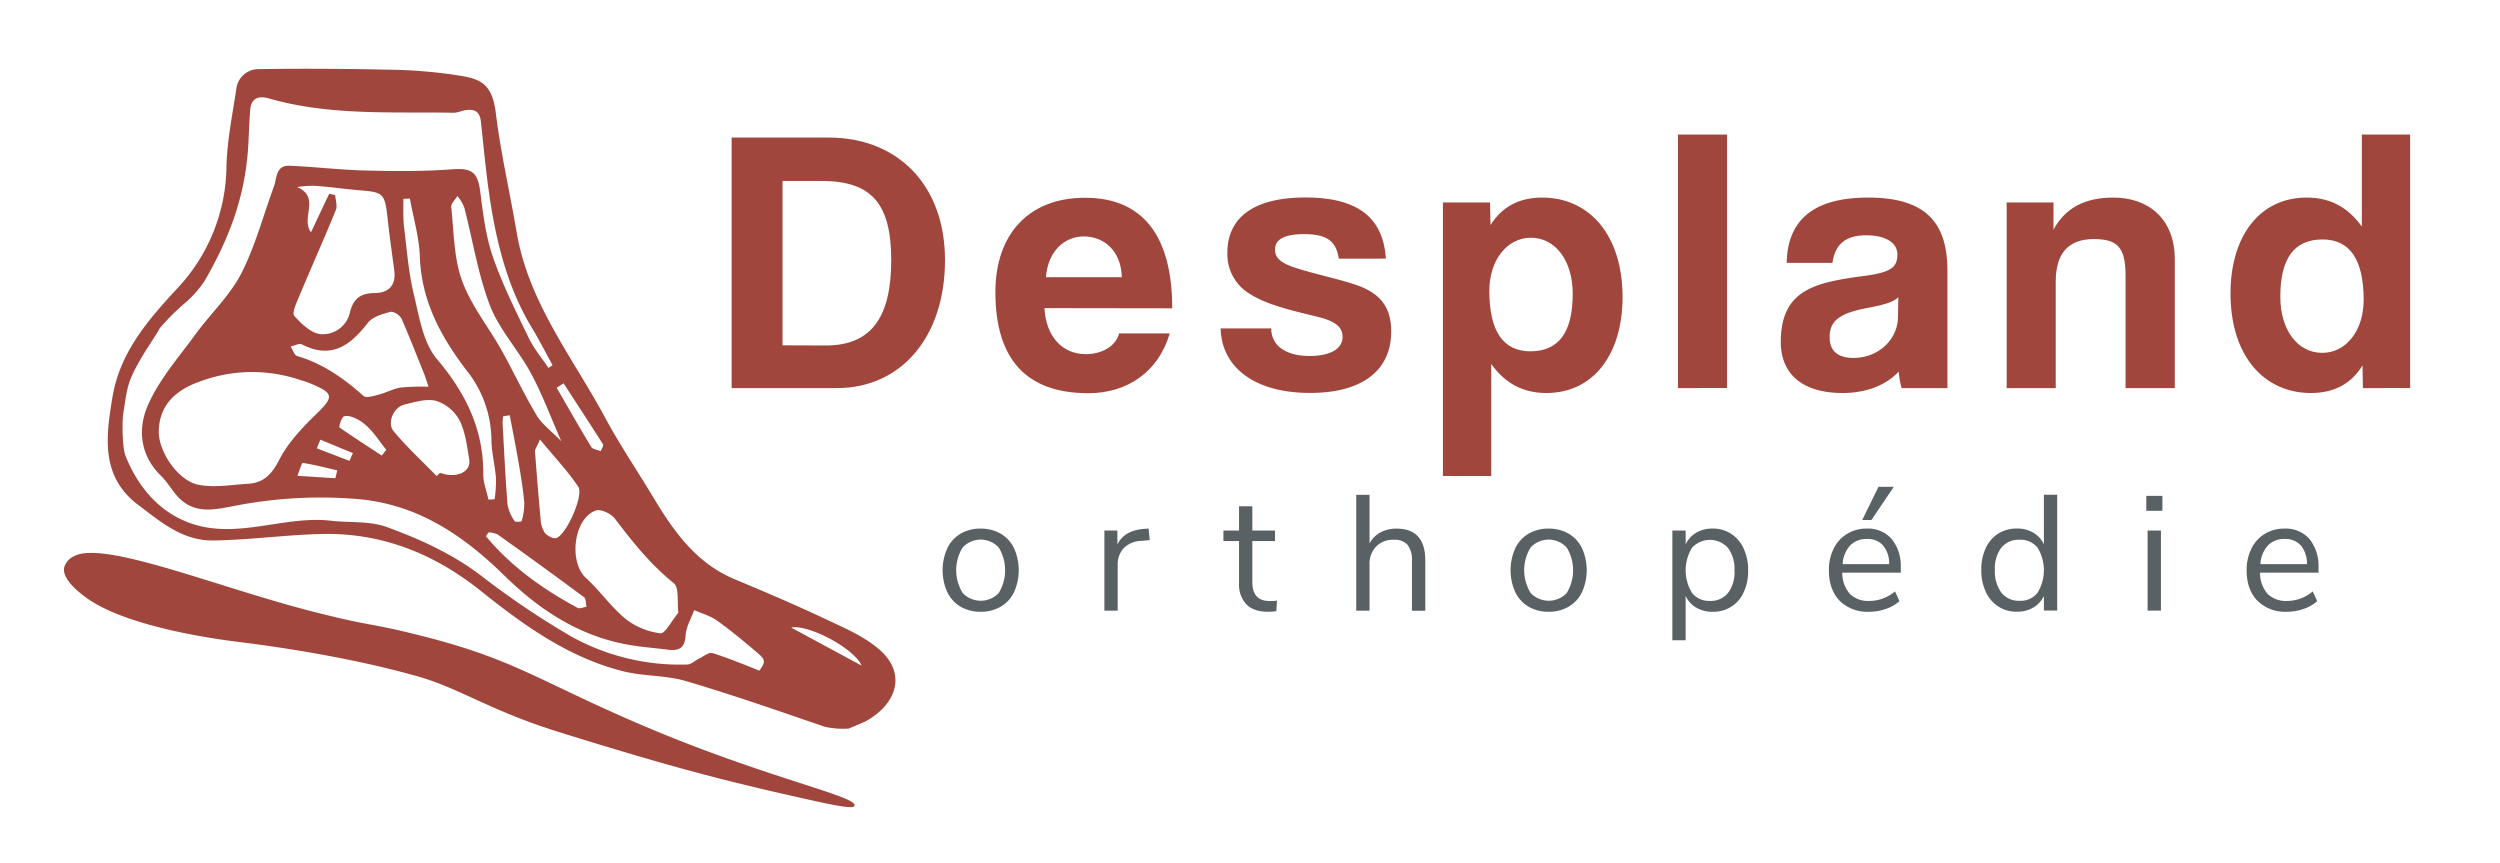
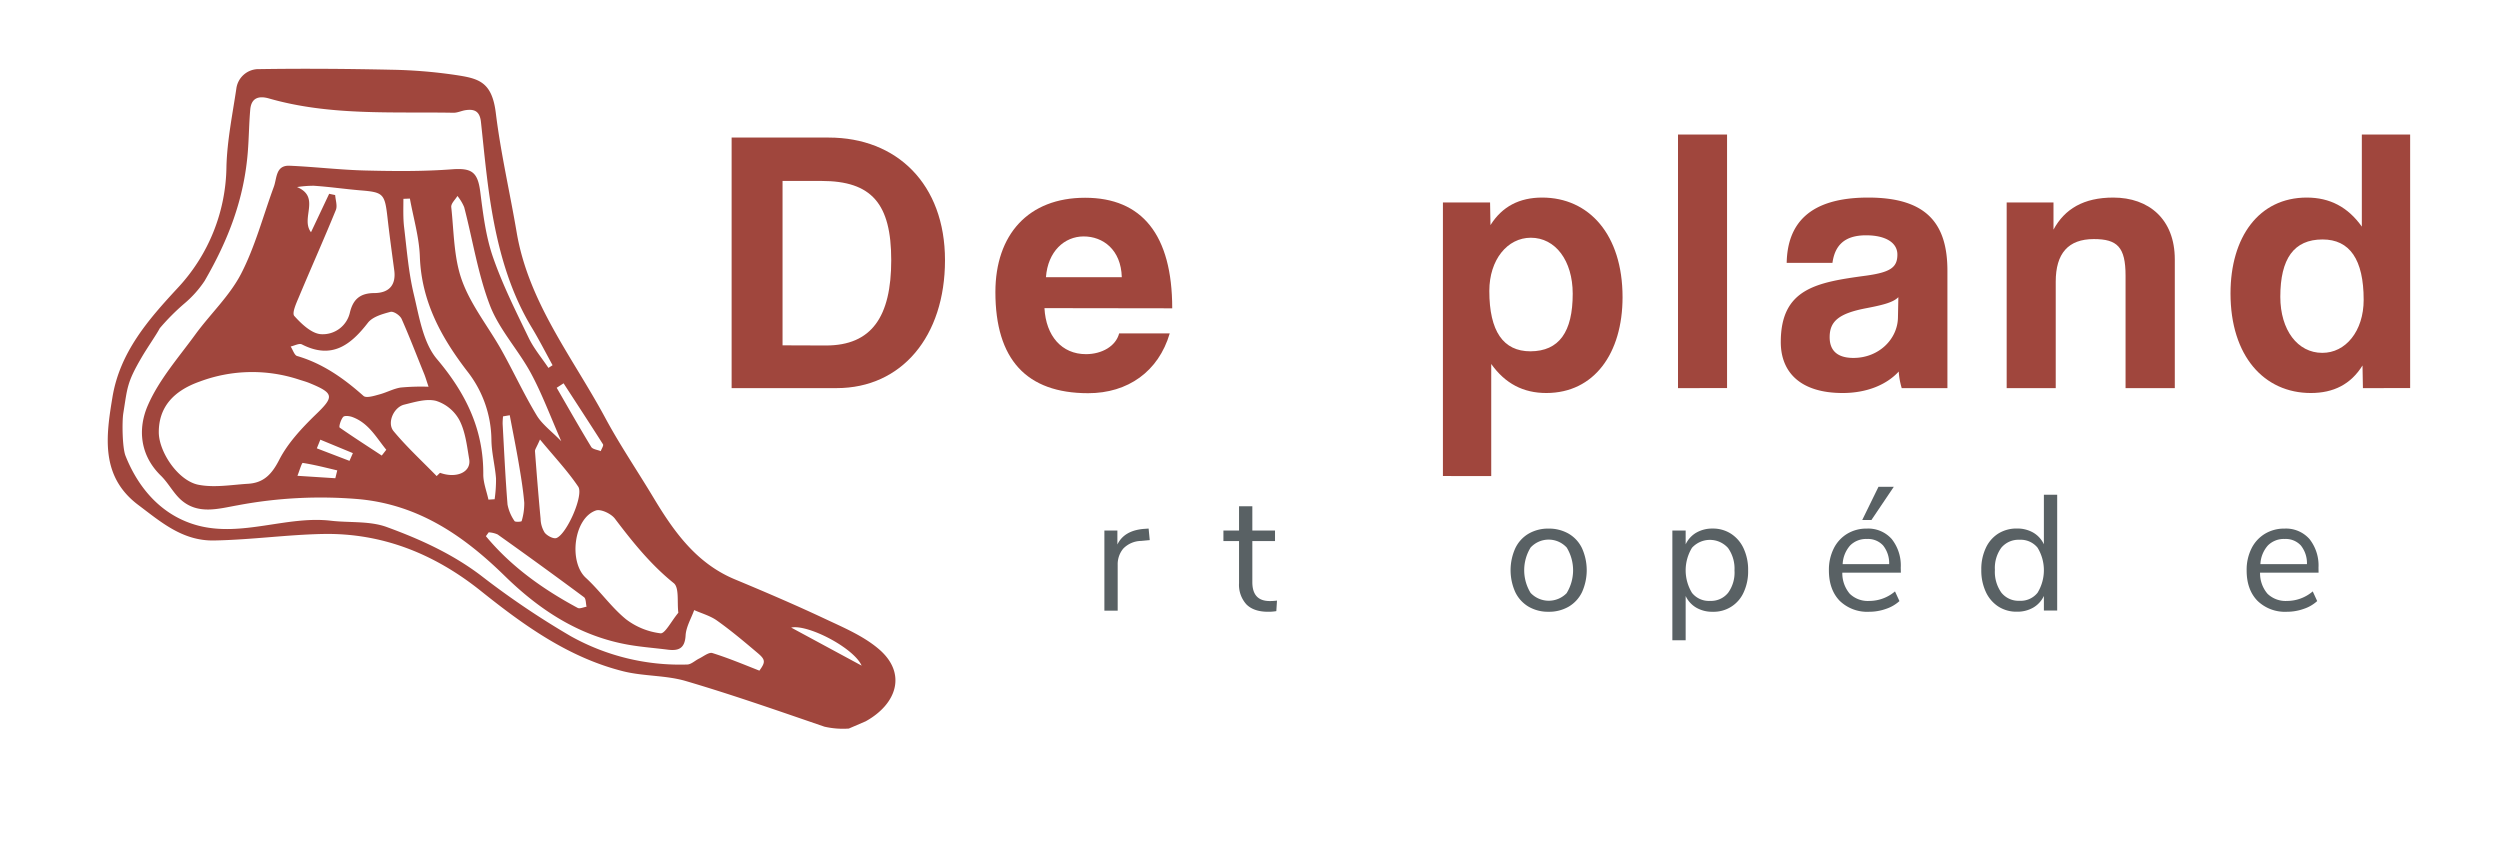
<svg xmlns="http://www.w3.org/2000/svg" viewBox="0 0 669.13 231.11">
  <path d="M195.82,103.88V36.82h26c18.18,0,31.11,12.42,31.11,32.82s-11.61,34.24-29,34.24Zm25.25-11.41c12.22,0,17.47-7.68,17.47-22.83s-5.25-21.21-18.68-21.21H209.45v44Z" style="fill:#a0463d" />
  <path d="M279.55,82.47c.4,7.47,4.64,12.32,11.11,12.32,4.24,0,8-2.12,8.88-5.55h13.54c-3,10.2-11.21,16-21.82,16-16.56,0-24.84-9.09-24.84-27.06,0-15.35,8.78-25.25,24-25.25s23.33,9.9,23.33,29.59Zm20.7-8.28c-.2-7.38-5.05-10.91-10.2-10.91s-9.59,4-10.1,10.91Z" style="fill:#a0463d" />
-   <path d="M358.33,69.24c-.71-4.85-3.34-6.57-9.3-6.57-4.94,0-7.77,1.22-7.77,4.14S344,71,349.34,72.47c5.65,1.62,11,2.73,14.84,4.24,5.26,2.12,8.18,5.56,8.18,12,0,10.3-7.57,16.46-21.71,16.46-15.25,0-23.73-7.17-23.94-17.27h13.54c0,4.65,3.94,7.38,10.3,7.38,4.64,0,8.79-1.42,8.79-5.15,0-3.54-3.74-4.65-8-5.66-8.39-2-13-3.43-16.57-5.66a12.34,12.34,0,0,1-6.26-11.21c0-8.38,5.76-14.74,20.91-14.74,14.34,0,20.8,5.65,21.51,16.36Z" style="fill:#a0463d" />
  <path d="M386.2,127.41V54.19h12.62l.11,6.06c3.13-5,7.77-7.37,13.83-7.37,12.53,0,21.52,9.9,21.52,26.66,0,15-7.58,25.65-20.41,25.65-6.16,0-11-2.52-14.74-7.77v30Zm34.74-48.78c0-8.89-4.64-15-11.21-15-6.26,0-11.11,5.86-11.11,14.24,0,10.81,3.74,16.16,11,16.16C417.31,94,420.94,88.83,420.94,78.63Z" style="fill:#a0463d" />
  <path d="M449.12,103.88V36h13.13v67.87Z" style="fill:#a0463d" />
  <path d="M509,103.88a19.51,19.51,0,0,1-.8-4.44c-3.13,3.43-8.39,5.75-15,5.75-11.31,0-16.57-5.55-16.57-13.63,0-14.34,9.6-16,22.83-17.78,6.56-.91,8.38-2.22,8.38-5.65,0-3.23-3.23-5.15-8.38-5.15-6,0-8.38,2.93-9,7.37H478.21c.2-10.3,5.86-17.47,21.82-17.47,15.75,0,21.2,7.07,21.2,19.59v31.41Zm-.9-24.34c-1.32,1.31-3.64,2-8.49,2.93-7.47,1.41-9.9,3.53-9.9,7.78,0,3.73,2.23,5.55,6.37,5.55,6.76,0,11.81-5,11.91-10.81Z" style="fill:#a0463d" />
  <path d="M568.91,103.88V73.78c0-7.67-2.22-9.79-8.49-9.79-6.86,0-10.2,3.84-10.2,11.41v28.48H537.09V54.19h12.53v7.27c3-5.55,8.08-8.58,16-8.58,9.5,0,16.47,5.75,16.47,16.56v34.44Z" style="fill:#a0463d" />
  <path d="M632.44,103.88l-.11-6.06c-3.13,5.05-7.77,7.37-13.83,7.37C606,105.19,597,95.3,597,78.53c0-15.05,7.58-25.65,20.41-25.65,6.16,0,11,2.52,14.74,7.77V36h12.93v67.87Zm.2-23.63c0-10.81-3.74-16.16-11-16.16-7.68,0-11.31,5.15-11.31,15.35,0,8.89,4.64,15,11.21,15C627.79,94.49,632.64,88.63,632.64,80.25Z" style="fill:#a0463d" />
-   <path d="M257.11,162.38a9.08,9.08,0,0,1-3.56-3.89,14.33,14.33,0,0,1,0-11.75,9,9,0,0,1,3.56-3.9,10.4,10.4,0,0,1,5.35-1.36,10.56,10.56,0,0,1,5.37,1.36,9,9,0,0,1,3.58,3.9,14.33,14.33,0,0,1,0,11.75,9.06,9.06,0,0,1-3.58,3.89,10.46,10.46,0,0,1-5.37,1.36A10.31,10.31,0,0,1,257.11,162.38Zm10.21-3.67a11.7,11.7,0,0,0,0-12.15,6.56,6.56,0,0,0-9.68,0,11.59,11.59,0,0,0,0,12.12,6.66,6.66,0,0,0,9.72,0Z" style="fill:#596164" />
  <path d="M307.73,144.56l-2.33.22a6.78,6.78,0,0,0-4.77,2.07,6.55,6.55,0,0,0-1.48,4.35v12.24h-3.56V142h3.48v3.74c1.2-2.49,3.56-3.89,7.08-4.18l1.28-.09Z" style="fill:#596164" />
  <path d="M341.79,160.75l-.18,2.82a12.52,12.52,0,0,1-2.2.17q-3.87,0-5.83-2a7.79,7.79,0,0,1-1.95-5.63V144.82h-4.18V142h4.18V135.5h3.56V142h6.07v2.81h-6.07v11c0,3.38,1.55,5.06,4.66,5.06A14.05,14.05,0,0,0,341.79,160.75Z" style="fill:#596164" />
-   <path d="M381.48,150v13.47h-3.57V150.19a6.68,6.68,0,0,0-1.16-4.35,4.65,4.65,0,0,0-3.72-1.37,6.25,6.25,0,0,0-4.71,1.81,6.7,6.7,0,0,0-1.76,4.88v12.28H363v-31h3.56v13a7.24,7.24,0,0,1,2.93-2.95,8.89,8.89,0,0,1,4.29-1Q381.48,141.48,381.48,150Z" style="fill:#596164" />
  <path d="M409.13,162.38a9.08,9.08,0,0,1-3.56-3.89,14.33,14.33,0,0,1,0-11.75,9,9,0,0,1,3.56-3.9,10.4,10.4,0,0,1,5.35-1.36,10.56,10.56,0,0,1,5.37,1.36,9,9,0,0,1,3.58,3.9,14.33,14.33,0,0,1,0,11.75,9.06,9.06,0,0,1-3.58,3.89,10.46,10.46,0,0,1-5.37,1.36A10.31,10.31,0,0,1,409.13,162.38Zm10.21-3.67a11.7,11.7,0,0,0,0-12.15,6.56,6.56,0,0,0-9.68,0,11.62,11.62,0,0,0,0,12.12,6.67,6.67,0,0,0,9.73,0Z" style="fill:#596164" />
  <path d="M463.36,142.89a9.25,9.25,0,0,1,3.34,3.94,13.52,13.52,0,0,1,1.19,5.87,13.28,13.28,0,0,1-1.19,5.83,8.77,8.77,0,0,1-8.31,5.21,8.43,8.43,0,0,1-4.38-1.1,7.05,7.05,0,0,1-2.84-3.12v11.84h-3.56V142h3.56v3.69a7.1,7.1,0,0,1,2.84-3.12,8.53,8.53,0,0,1,4.38-1.1A8.87,8.87,0,0,1,463.36,142.89Zm-.84,15.79a9.2,9.2,0,0,0,1.72-6,9.51,9.51,0,0,0-1.72-6,6.5,6.5,0,0,0-9.65-.07,11.58,11.58,0,0,0,0,12.08,5.77,5.77,0,0,0,4.82,2.14A5.86,5.86,0,0,0,462.52,158.68Z" style="fill:#596164" />
  <path d="M508.77,153.27H493.1a8.47,8.47,0,0,0,2,5.66,6.94,6.94,0,0,0,5.23,1.91,10.61,10.61,0,0,0,6.87-2.55l1.19,2.59a10.07,10.07,0,0,1-3.61,2.09,13.33,13.33,0,0,1-4.49.77,10.56,10.56,0,0,1-7.9-2.94q-2.88-3-2.88-8.14a12.77,12.77,0,0,1,1.28-5.83,9.5,9.5,0,0,1,3.58-3.94,9.88,9.88,0,0,1,5.26-1.41,8.39,8.39,0,0,1,6.69,2.79,11.39,11.39,0,0,1,2.42,7.68ZM495.19,146a8.08,8.08,0,0,0-2,5h12.45a7.6,7.6,0,0,0-1.62-5,5.48,5.48,0,0,0-4.32-1.74A6,6,0,0,0,495.19,146Zm5.7-6.82h-2.46l4.35-8.89h4.1Z" style="fill:#596164" />
  <path d="M550.61,132.42v31h-3.56v-3.92a7.05,7.05,0,0,1-2.84,3.12,8.43,8.43,0,0,1-4.38,1.1,8.86,8.86,0,0,1-5-1.4,9.25,9.25,0,0,1-3.34-3.94,13.6,13.6,0,0,1-1.19-5.88,13.27,13.27,0,0,1,1.19-5.8,9,9,0,0,1,3.34-3.88,9.17,9.17,0,0,1,5-1.36,8.53,8.53,0,0,1,4.38,1.1,7.1,7.1,0,0,1,2.84,3.12V132.42Zm-5.26,26.24a11.58,11.58,0,0,0,0-12.08,5.83,5.83,0,0,0-4.81-2.11,6,6,0,0,0-4.87,2.11,9.16,9.16,0,0,0-1.73,5.94,9.59,9.59,0,0,0,1.73,6.1,5.88,5.88,0,0,0,4.87,2.18A5.77,5.77,0,0,0,545.35,158.66Z" style="fill:#596164" />
-   <path d="M574.46,132.72h4.31v4h-4.31Zm.35,30.72V142h3.57v21.43Z" style="fill:#596164" />
  <path d="M620.57,153.27H604.91a8.42,8.42,0,0,0,2,5.66,7,7,0,0,0,5.24,1.91,10.6,10.6,0,0,0,6.86-2.55l1.19,2.59a10,10,0,0,1-3.61,2.09,13.33,13.33,0,0,1-4.49.77,10.54,10.54,0,0,1-7.89-2.94q-2.9-3-2.89-8.14a12.77,12.77,0,0,1,1.28-5.83,9.5,9.5,0,0,1,3.58-3.94,9.91,9.91,0,0,1,5.26-1.41,8.38,8.38,0,0,1,6.69,2.79,11.39,11.39,0,0,1,2.42,7.68ZM607,146a8.08,8.08,0,0,0-2,5h12.46a7.6,7.6,0,0,0-1.63-5,5.47,5.47,0,0,0-4.31-1.74A6,6,0,0,0,607,146Z" style="fill:#596164" />
  <path d="M227.19,195a22.39,22.39,0,0,1-6.51-.5c-12.31-4.22-24.61-8.54-37.09-12.21-5.38-1.59-11.31-1.25-16.78-2.62-14.62-3.67-26.57-12.27-38.13-21.52-12.35-9.87-26.32-15.55-42.33-15.23-9.69.2-18.91,1.54-29,1.74-8.48.18-14.34-5-20.35-9.51-10.17-7.66-8.64-18.38-6.89-28.92,2-11.92,9.47-20.55,17.39-29.09A48.33,48.33,0,0,0,60.61,44.53c.19-6.94,1.61-13.85,2.64-20.75a6,6,0,0,1,6.16-5.28c11.88-.18,23.77-.09,35.65.17a132.34,132.34,0,0,1,16.87,1.4c6.1.93,9.73,1.72,10.77,10.14,1.31,10.73,3.78,21.32,5.59,32,3.17,18.7,14.88,33.31,23.56,49.36,4,7.48,8.82,14.55,13.19,21.85,5.42,9,11.43,17.39,21.66,21.65,8.09,3.37,16.16,6.82,24.09,10.55,5,2.35,10.3,4.59,14.42,8.1,7.62,6.5,4.82,14.73-3.51,19.34ZM42.76,87.86c-.94,1.8-3.31,5.14-4.9,7.88-3.92,6.72-3.75,8-4.86,14.89-.36,2.29-.26,9.22.59,11.36,3.57,9,10,16.2,19.46,18.69,11.78,3.08,23.76-2.67,35.48-1.31,5,.59,10.44,0,15.06,1.72,8.82,3.22,17.42,7.12,25.09,12.92a221.53,221.53,0,0,0,24.09,16.27,59.92,59.92,0,0,0,31.12,7.58c1.09,0,2.14-1.07,3.24-1.6s2.6-1.76,3.54-1.47c4.19,1.31,8.25,3,12.58,4.71,1.61-2.22,1.7-2.9-.43-4.69-3.55-3-7.1-6-10.87-8.68-1.8-1.3-4.08-1.92-6.15-2.84-.81,2.26-2.17,4.49-2.3,6.8-.2,3.52-1.91,4.16-4.81,3.79-3.48-.44-7-.7-10.43-1.3-13.15-2.3-23.78-9.26-33.13-18.4-10.88-10.65-22.8-18.93-38.64-20.54a119.77,119.77,0,0,0-32.86,1.6c-5.07.89-10.53,2.59-15.1-1.38-2.11-1.84-3.44-4.56-5.46-6.53-5.69-5.54-6.22-12.68-3.46-18.92,3-6.85,8.23-12.78,12.71-18.94,4-5.47,9.14-10.27,12.2-16.18C68.29,66,70.42,57.8,73.29,50c.85-2.29.46-5.8,4.23-5.64,6.81.29,13.59,1.12,20.4,1.28,7.66.19,15.36.25,23-.32,5.29-.4,6.94.67,7.62,6,.75,5.87,1.47,11.89,3.38,17.43,2.57,7.43,6.14,14.54,9.57,21.65,1.38,2.87,3.51,5.39,5.3,8.07l1.11-.72c-1.85-3.37-3.59-6.8-5.58-10.09-5.24-8.66-8.19-18.21-10.09-28-1.74-8.9-2.53-18-3.5-27-.3-2.82-1.66-3.51-4-3.19-1.13.14-2.25.73-3.36.71-16.54-.29-33.19.83-49.39-3.83-2.77-.79-4.74-.12-5,3-.33,3.76-.35,7.53-.65,11.29-1,12.67-5.22,23.59-11.55,34.52a28.72,28.72,0,0,1-5.49,6.13A59,59,0,0,0,42.76,87.86Zm37.16,13.7a40,40,0,0,0-26.42.55c-7.24,2.55-11,7-11,13.57,0,5.25,5.16,13,10.62,14.07,4.26.84,8.88,0,13.32-.27,4.14-.26,6.31-2.54,8.28-6.38,2.29-4.48,6-8.45,9.64-12,5.12-4.9,5.18-5.82-1.55-8.58C81.89,102.14,80.89,101.88,79.92,101.56ZM88.1,51.87l1.61.34c.09,1.34.64,2.87.18,4-3.17,7.77-6.6,15.43-9.84,23.17-.71,1.69-2,4.45-1.26,5.21,1.92,2.14,4.65,4.73,7.18,4.86a7.45,7.45,0,0,0,7.7-5.88c.82-3.3,2.56-5.1,6.46-5.13,4.26,0,5.89-2.41,5.39-6.11-.63-4.71-1.28-9.41-1.81-14.13-.72-6.34-1.12-6.75-7.15-7.24C92.38,50.61,88.22,50,84,49.72a28.61,28.61,0,0,0-4.5.35c6.42,2.69.87,8.33,3.74,12.09ZM181.56,164c-.37-2.83.28-6.71-1.23-7.92-6.2-5-11-11-15.75-17.26-1-1.33-3.78-2.65-5.11-2.18-5.91,2.07-7.31,13.72-2.69,18,3.79,3.47,6.79,7.85,10.75,11.09a19,19,0,0,0,9.28,3.78C178,169.61,179.67,166.28,181.56,164ZM114.7,103.51c-.64-1.9-.87-2.71-1.19-3.48-2-4.9-3.87-9.83-6-14.63-.43-1-2.16-2.14-3-1.93-2.12.56-4.73,1.29-6,2.87-4.69,6.08-9.75,9.91-17.71,5.84-.72-.37-2,.35-3,.56.56.88,1,2.32,1.7,2.54,6.88,2,12.52,6,17.79,10.69.72.64,2.81,0,4.2-.39,1.94-.5,3.76-1.53,5.71-1.85A58.82,58.82,0,0,1,114.7,103.51Zm2.17,23.91.9-.87c4.43,1.6,8.4-.19,7.81-3.65s-1-7.33-2.63-10.47a10.85,10.85,0,0,0-6.21-5.13c-2.6-.68-5.74.32-8.55,1s-4.69,4.89-2.84,7.11C108.88,119.66,113,123.44,116.87,127.42Zm-7.16-74.27-1.74.07c0,2.55-.11,5.11.19,7.62.72,6,1.19,12.1,2.61,18s2.47,12.88,6.18,17.27c7.75,9.17,12.49,18.84,12.4,30.89,0,2.24.9,4.48,1.38,6.73l1.66-.11a36.5,36.5,0,0,0,.37-5.6c-.27-3.45-1.2-6.88-1.23-10.33A30.12,30.12,0,0,0,125,99.29c-7-9.12-12.17-18.66-12.62-30.5C112.21,63.55,110.65,58.36,109.71,53.15Zm40.54,65c-3-6.86-5.2-12.8-8.17-18.3-3.36-6.2-8.45-11.62-10.94-18.09-3.23-8.41-4.61-17.52-6.9-26.31a12.26,12.26,0,0,0-1.81-3c-.58,1-1.75,2-1.65,3,.72,6.59.66,13.53,2.87,19.62,2.4,6.64,7.09,12.42,10.6,18.68,3.23,5.78,6,11.81,9.43,17.48C145.14,113.62,147.64,115.43,150.25,118.12Zm-5.73-.5c-.92,2.13-1.37,2.65-1.33,3.14.45,6,.93,12,1.5,18.07a7.35,7.35,0,0,0,1.1,3.71c.66.84,2.36,1.74,3.15,1.43,2.75-1.05,7.36-11.47,5.82-13.75C151.93,126.05,148.42,122.34,144.52,117.62Zm-13.74,24.86-.73,1c6.76,8.15,15.26,14.19,24.57,19.2.57.3,1.57-.2,2.37-.32-.21-.87-.13-2.14-.68-2.55q-11.48-8.52-23.12-16.79A6.72,6.72,0,0,0,130.78,142.48Zm5.65-31.37-1.79.3a19.11,19.11,0,0,0-.11,2c.4,7.2.73,14.4,1.31,21.59a11.57,11.57,0,0,0,1.88,4.44c.17.3,1.87.19,1.9,0a16.46,16.46,0,0,0,.7-4.93c-.31-3.57-.9-7.13-1.5-10.66C138.09,119.62,137.23,115.37,136.43,111.11Zm-34.27,10.81,1.23-1.57c-2.67-3.25-4.69-7.14-9.08-8.76-.77-.28-2.12-.46-2.48,0-.62.72-1.19,2.63-.91,2.83C94.58,117,98.39,119.44,102.16,121.92Zm48.67-19.35L149,103.79c3.06,5.29,6.07,10.61,9.24,15.83.4.65,1.68.76,2.55,1.13.22-.63.82-1.49.6-1.84C157.9,113.42,154.35,108,150.83,102.57Zm79.79,75.56c-2.1-4.76-14.41-11.14-18.86-10.19ZM89.75,128l.52-2.1c-3.07-.72-6.13-1.52-9.24-2-.28,0-.88,2.1-1.42,3.45Zm3.79-4.65.91-2.07-8.71-3.6L84.8,120Z" style="fill:#a0463d" />
-   <path d="M19.73,148.91c8-4.48,39,8.51,64.84,15,15.79,4,13.66,2.57,28.63,6.37,24.54,6.23,31.09,12,58.07,23.58,34.31,14.71,59.93,19.57,57.27,22-.88.79-9.43-1.24-15.54-2.61-19.83-4.45-34.18-8.21-63.42-17.32-18.46-5.75-26.53-11.71-37.76-14.89-19.48-5.53-40.87-8.35-47.68-9.19-3.7-.46-30.4-3.68-41.51-12.21-1.57-1.2-6.09-4.67-5.45-7.79A4.76,4.76,0,0,1,19.73,148.91Z" style="fill:#a0463d" />
</svg>